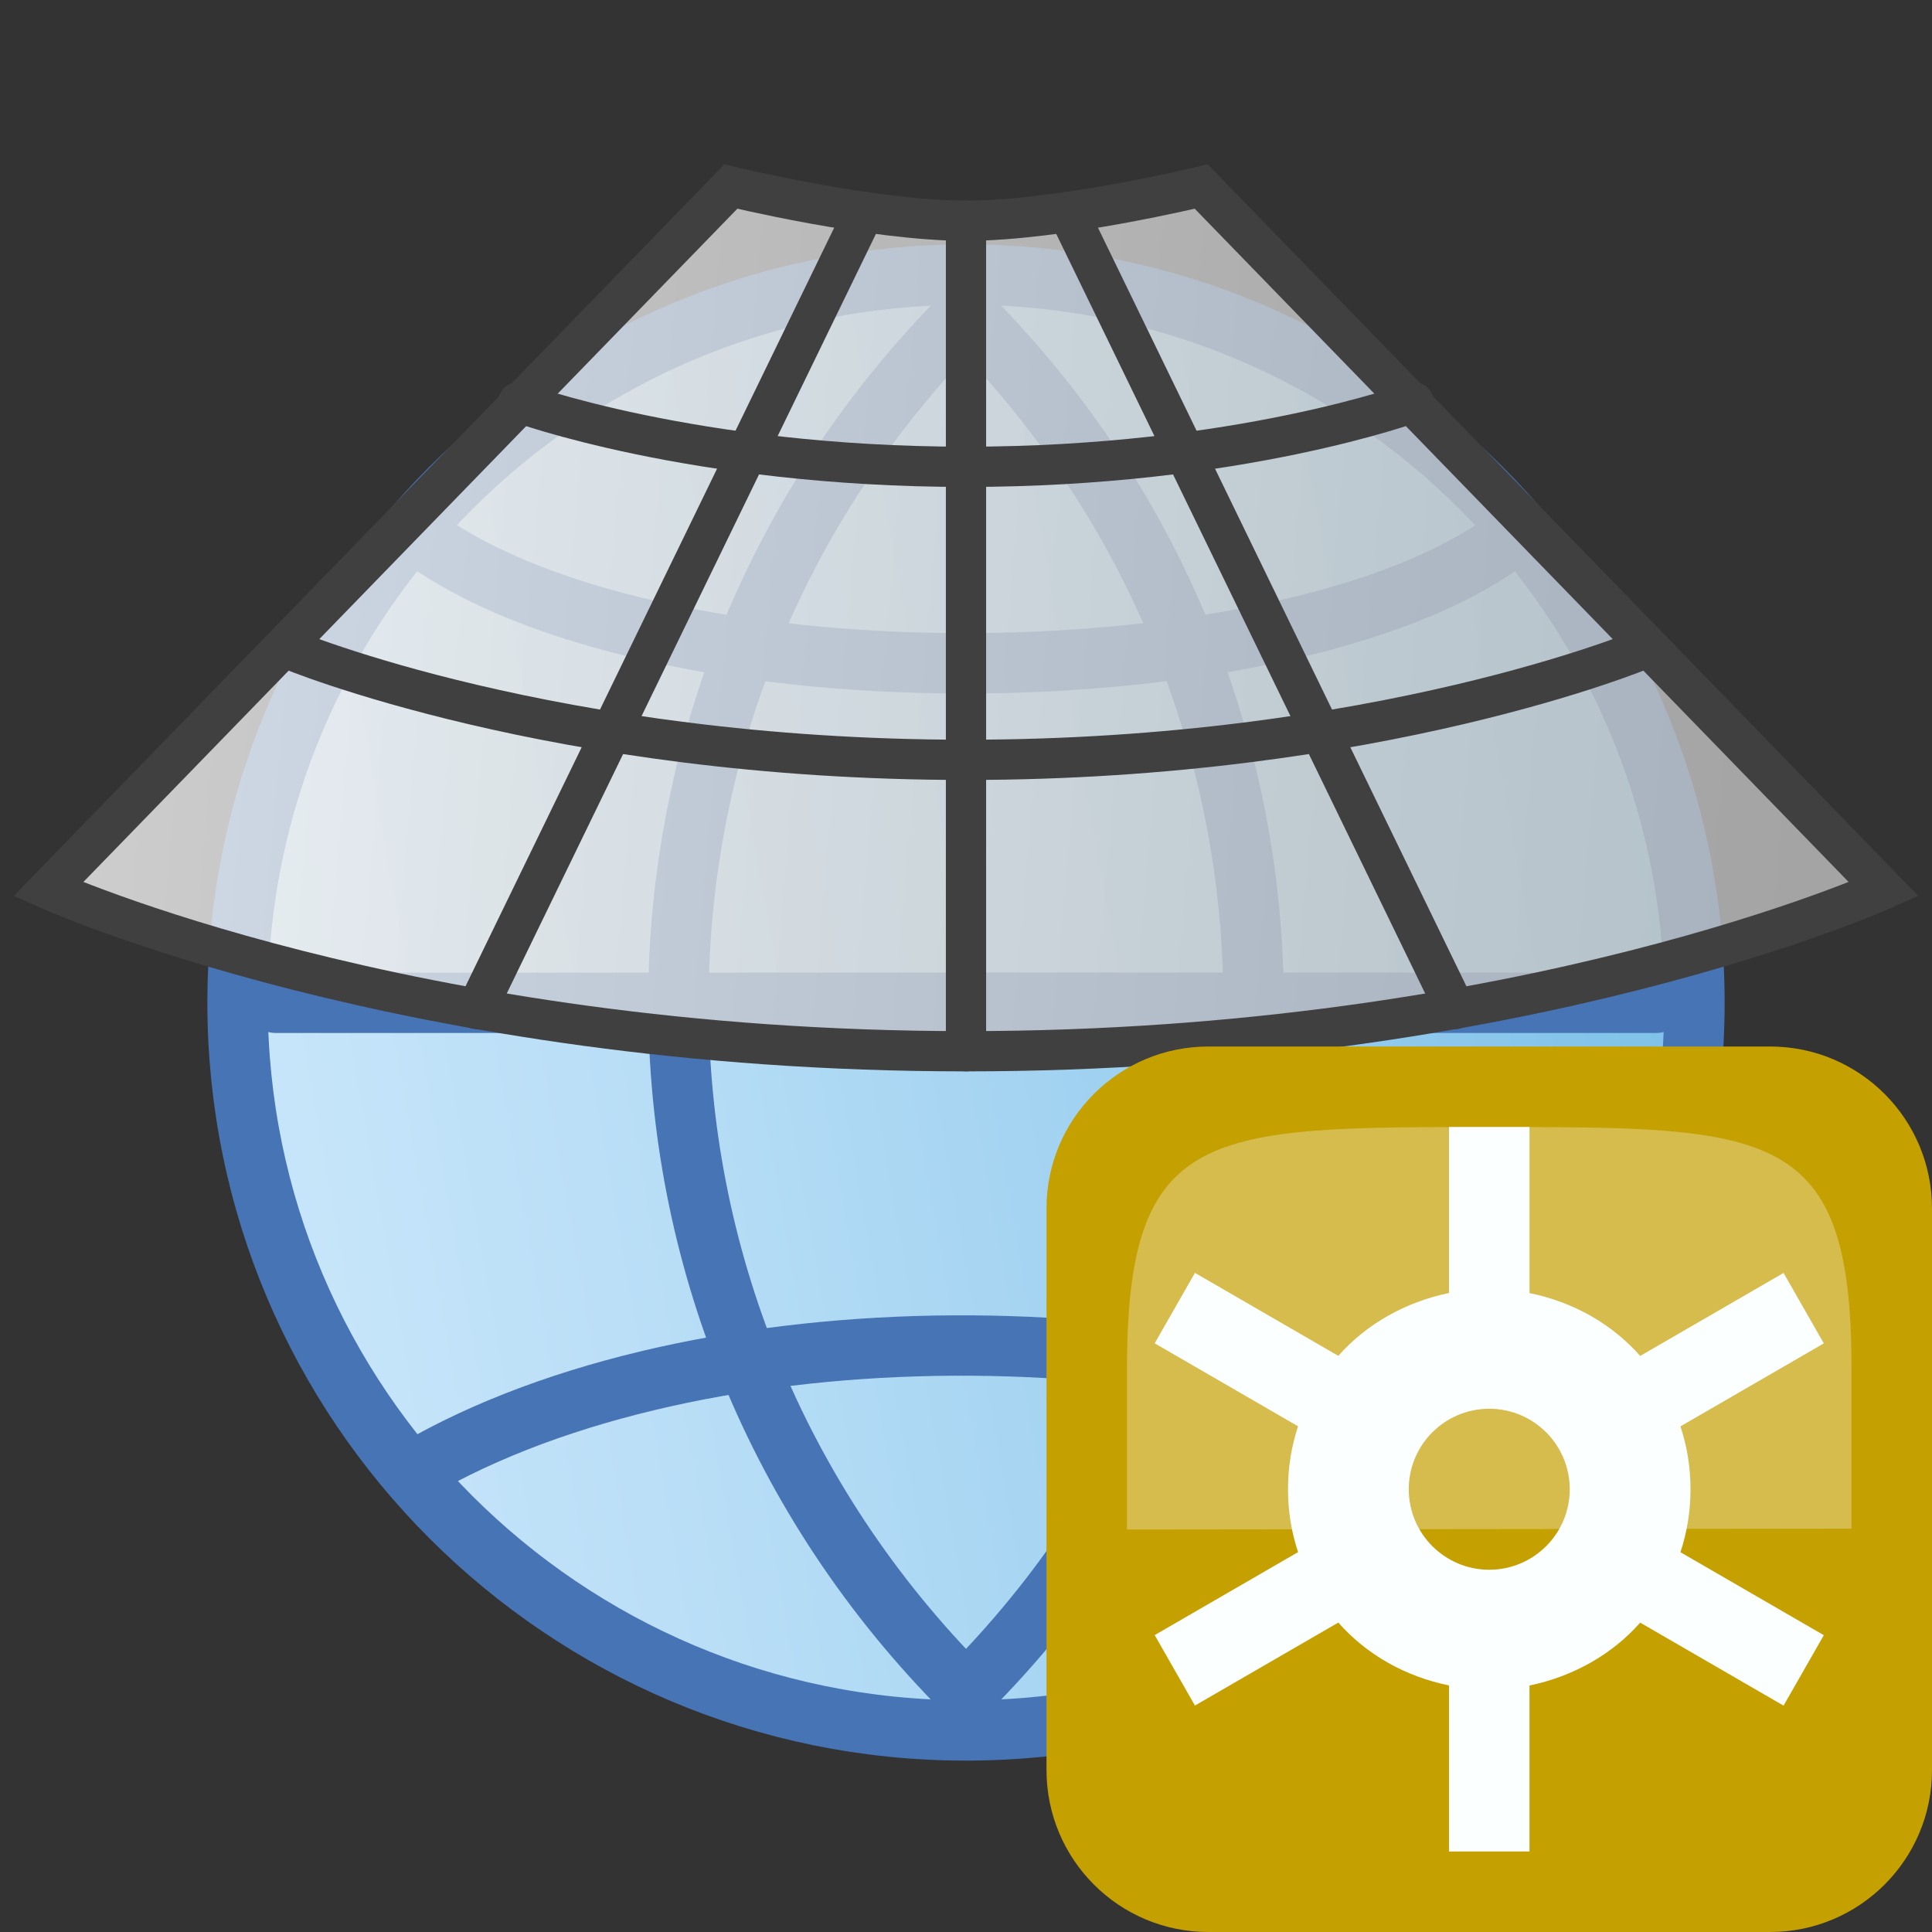
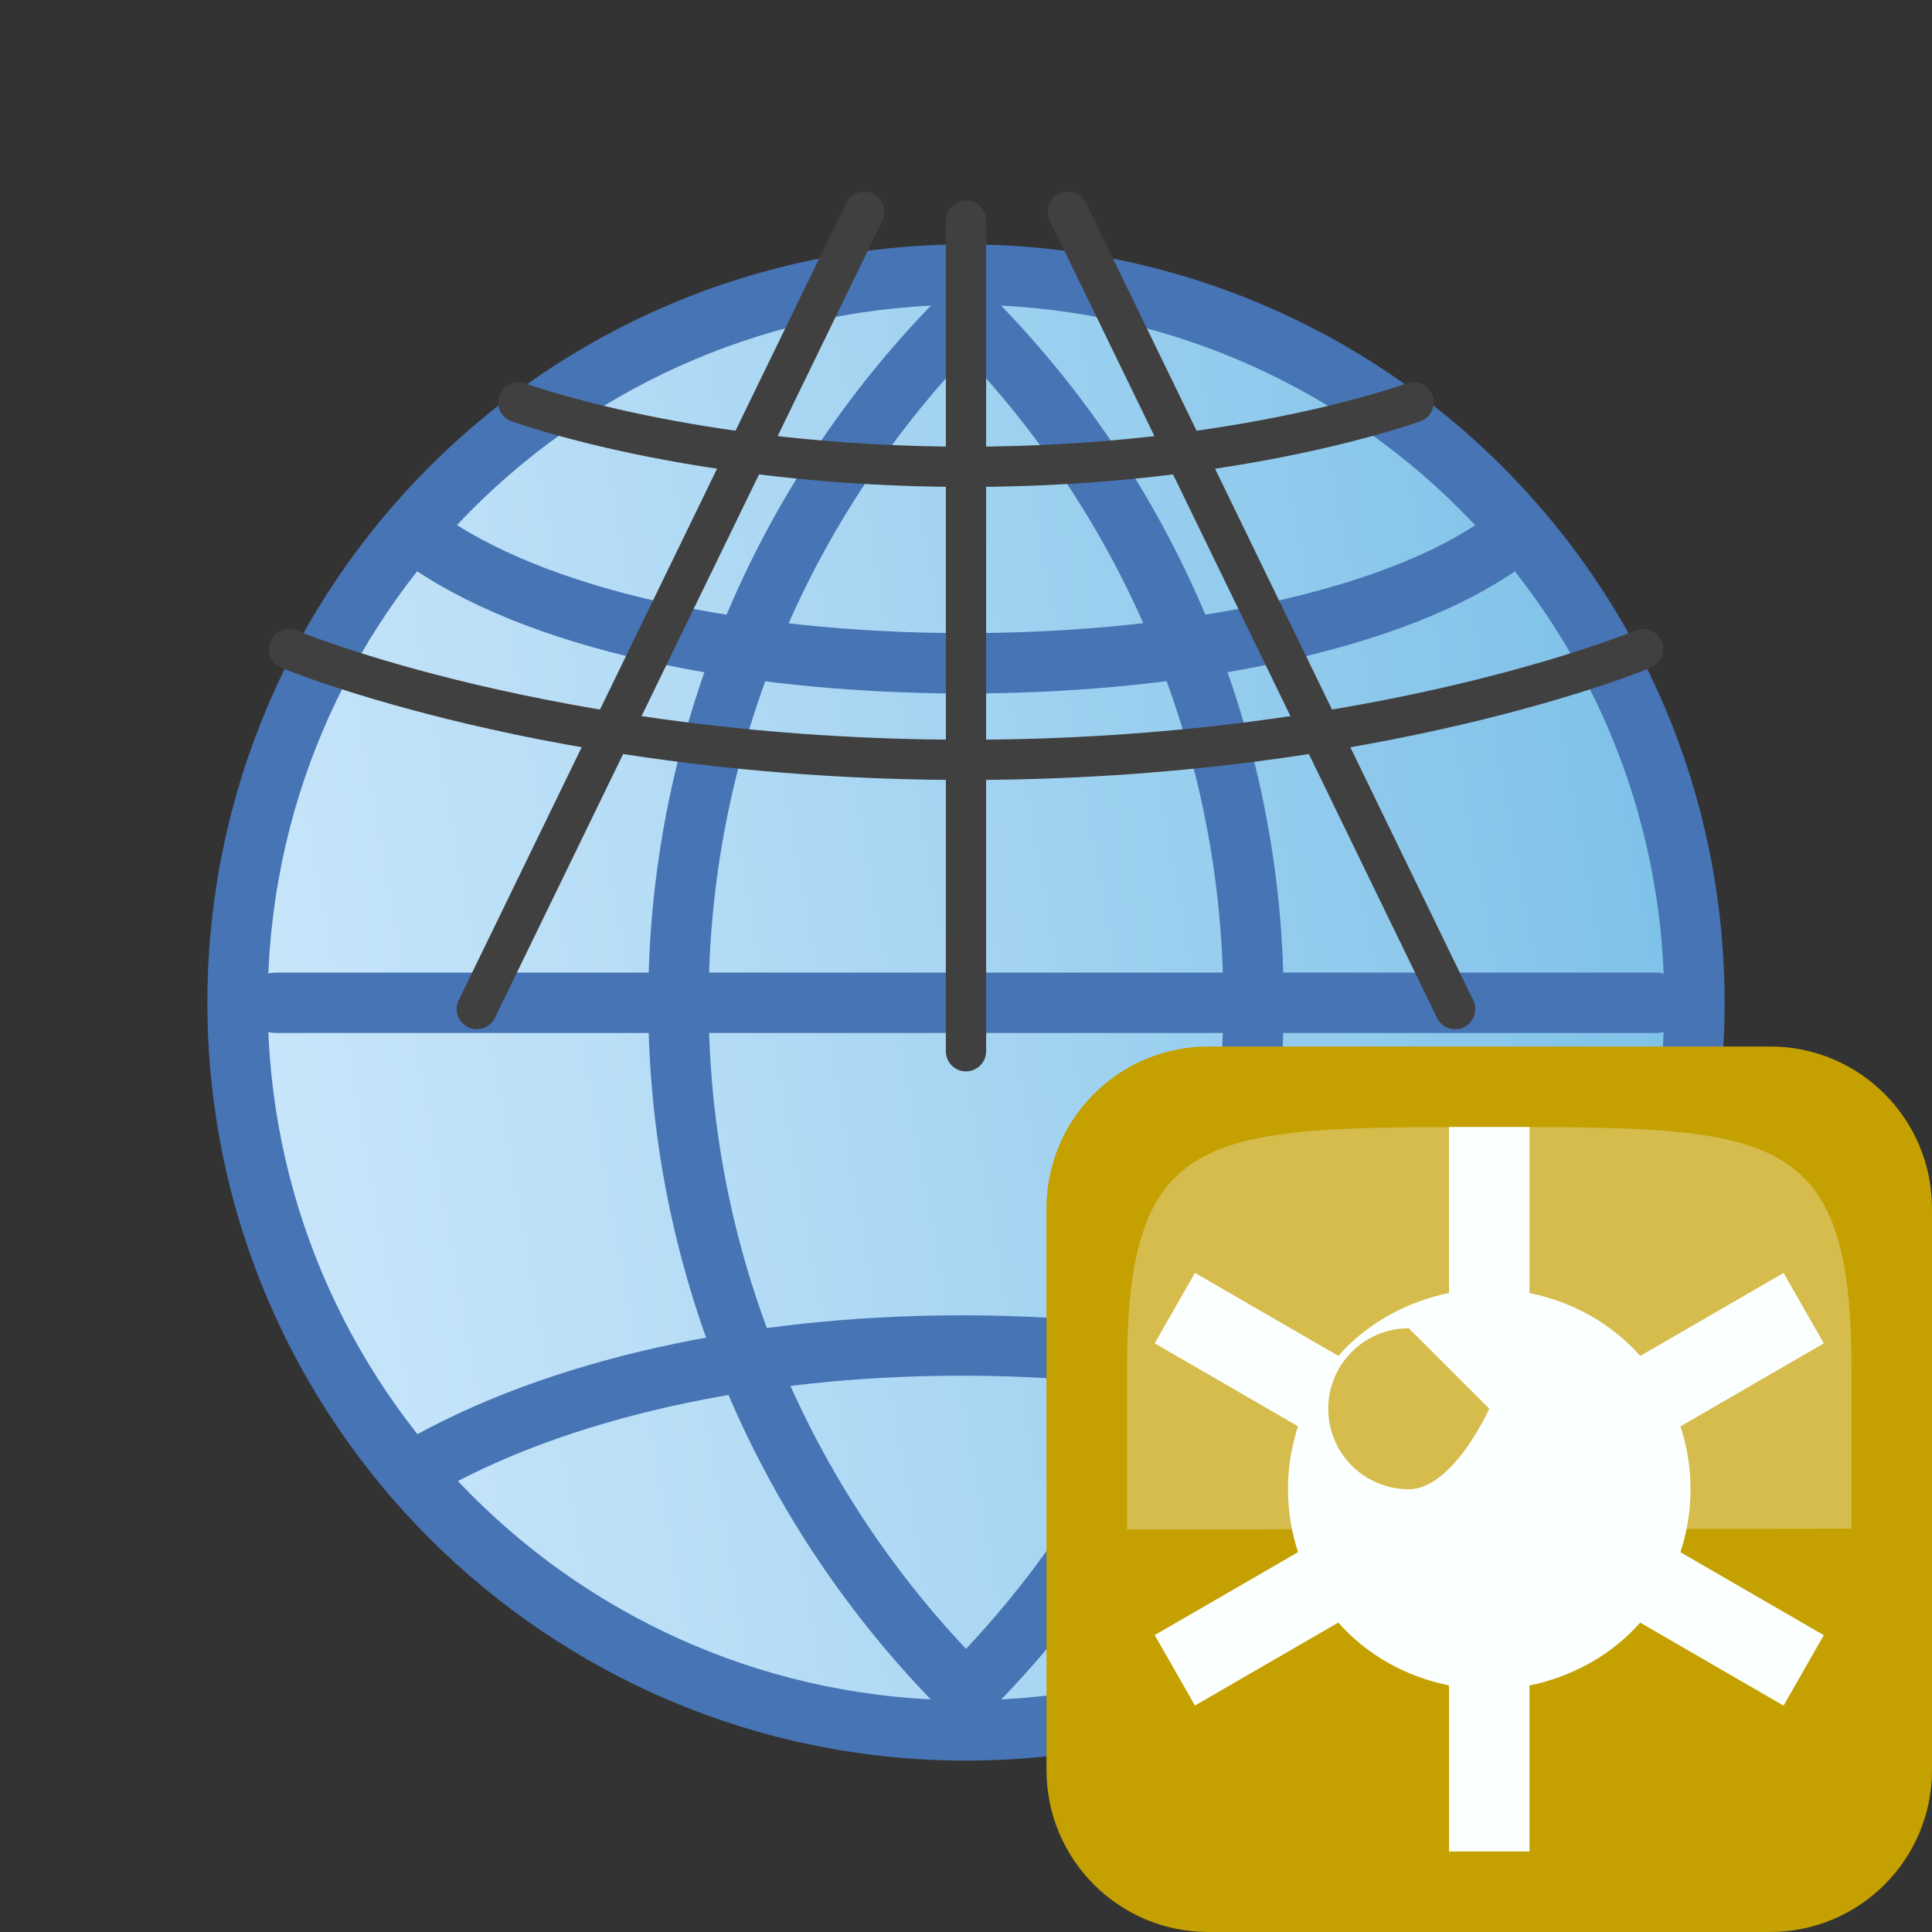
<svg xmlns="http://www.w3.org/2000/svg" enable-background="new 0 0 24 24" height="24" viewBox="0 0 24 24" width="24">
  <rect x="0" y="0" width="24" height="24" fill="#333333" stroke="none" />
  <linearGradient id="a" gradientUnits="userSpaceOnUse" x1="3.086" x2="20.912" y1="14.025" y2="10.882">
    <stop offset="0" stop-color="#c8e6fa" />
    <stop offset=".286" stop-color="#b7ddf6" />
    <stop offset=".852" stop-color="#8ac7eb" />
    <stop offset="1" stop-color="#7dc1e8" />
  </linearGradient>
  <linearGradient id="b" gradientUnits="userSpaceOnUse" x1=".983" x2="23.611" y1="6.665" y2="8.644">
    <stop offset="0" stop-color="#f5f5f5" />
    <stop offset=".25" stop-color="#e4e4e4" />
    <stop offset=".722" stop-color="#c9c9c9" />
    <stop offset="1" stop-color="#bfbfbf" />
  </linearGradient>
  <g stroke-linecap="round">
    <path d="m21.049 12.457c0 4.987-4.054 9.039-9.049 9.039-4.998 0-9.049-4.052-9.049-9.039 0-4.995 4.052-9.046 9.049-9.046 4.995 0 9.049 4.051 9.049 9.046z" fill="url(#a)" stroke="#4774b4" stroke-linejoin="round" stroke-width=".75" />
    <path d="m12 3.887c4.762 4.763 4.762 12.37 0 17.135" fill="none" stroke="#4774b4" stroke-linejoin="round" stroke-width=".75" />
    <path d="m12 3.887c-4.763 4.763-4.763 12.37 0 17.135" fill="none" stroke="#4774b4" stroke-linejoin="round" stroke-width=".75" />
    <path d="m3.427 12.457h17.146" fill="none" stroke="#4774b4" stroke-linejoin="round" stroke-width=".75" />
    <path d="m18.667 6.745c-2.675 1.918-10.309 2.067-13.335 0" fill="none" stroke="#4774b4" stroke-linejoin="round" stroke-width=".75" />
    <path d="m18.667 18.163c-3.447-1.867-9.708-1.995-13.335 0" fill="none" stroke="#4774b4" stroke-linejoin="round" stroke-width=".75" />
-     <path d="m23.4 11.046s-4.453 2.013-11.4 2.013c-6.948 0-11.4-2.013-11.4-2.013l8.479-8.729s1.75.425 2.921.425 2.922-.425 2.922-.425z" fill="url(#b)" fill-opacity=".8" stroke="#404040" stroke-width=".5" />
    <path d="m12 13.059v-5.747-4.571" fill="none" stroke="#404040" stroke-linejoin="round" stroke-width=".5" />
    <path d="m20.41 8.064s-3.283 1.375-8.41 1.375c-5.126 0-8.41-1.375-8.41-1.375" fill="none" stroke="#404040" stroke-linejoin="round" stroke-width=".5" />
    <path d="m17.561 4.997s-2.17.802-5.561.802c-3.39 0-5.562-.802-5.562-.802" fill="none" stroke="#404040" stroke-linejoin="round" stroke-width=".5" />
    <path d="m13.266 2.632 4.81 9.903" fill="none" stroke="#404040" stroke-linejoin="round" stroke-width=".5" />
    <path d="m10.736 2.632-4.813 9.903" fill="none" stroke="#404040" stroke-linejoin="round" stroke-width=".5" />
  </g>
  <path d="m15.012 13h6.977c1.111 0 2.011.9 2.011 2.012v6.977c0 1.111-.9 2.011-2.012 2.011h-6.977c-1.111 0-2.011-.9-2.011-2.012v-6.977c0-1.111.9-2.011 2.012-2.011z" fill="#c4a000" />
-   <path d="m18 14v2.062c-.537.111-1.024.383-1.375.781l-1.781-1.031-.5.875 1.781 1.031c-.082.249-.125.507-.125.782s.043.533.125.781l-1.781 1.031.5.875 1.781-1.031c.353.4.832.67 1.375.781v2.063h1v-2.062c.537-.111 1.024-.383 1.375-.781l1.781 1.031.5-.875-1.781-1.031c.082-.249.125-.507.125-.782s-.043-.533-.125-.781l1.781-1.031-.5-.875-1.781 1.031c-.353-.4-.832-.67-1.375-.781v-2.063zm.5 3.5c.552 0 1 .448 1 1s-.448 1-1 1-1-.448-1-1 .448-1 1-1z" fill="#fcffff" />
+   <path d="m18 14v2.062c-.537.111-1.024.383-1.375.781l-1.781-1.031-.5.875 1.781 1.031c-.082.249-.125.507-.125.782s.043.533.125.781l-1.781 1.031.5.875 1.781-1.031c.353.4.832.67 1.375.781v2.063h1v-2.062c.537-.111 1.024-.383 1.375-.781l1.781 1.031.5-.875-1.781-1.031c.082-.249.125-.507.125-.782s-.043-.533-.125-.781l1.781-1.031-.5-.875-1.781 1.031c-.353-.4-.832-.67-1.375-.781v-2.063zm.5 3.5s-.448 1-1 1-1-.448-1-1 .448-1 1-1z" fill="#fcffff" />
  <path d="m14 19 9-.01s0 0 0-2c0-2.99-1-2.99-4.5-2.99s-4.5 0-4.5 3z" fill="#fcffff" opacity=".3" />
</svg>